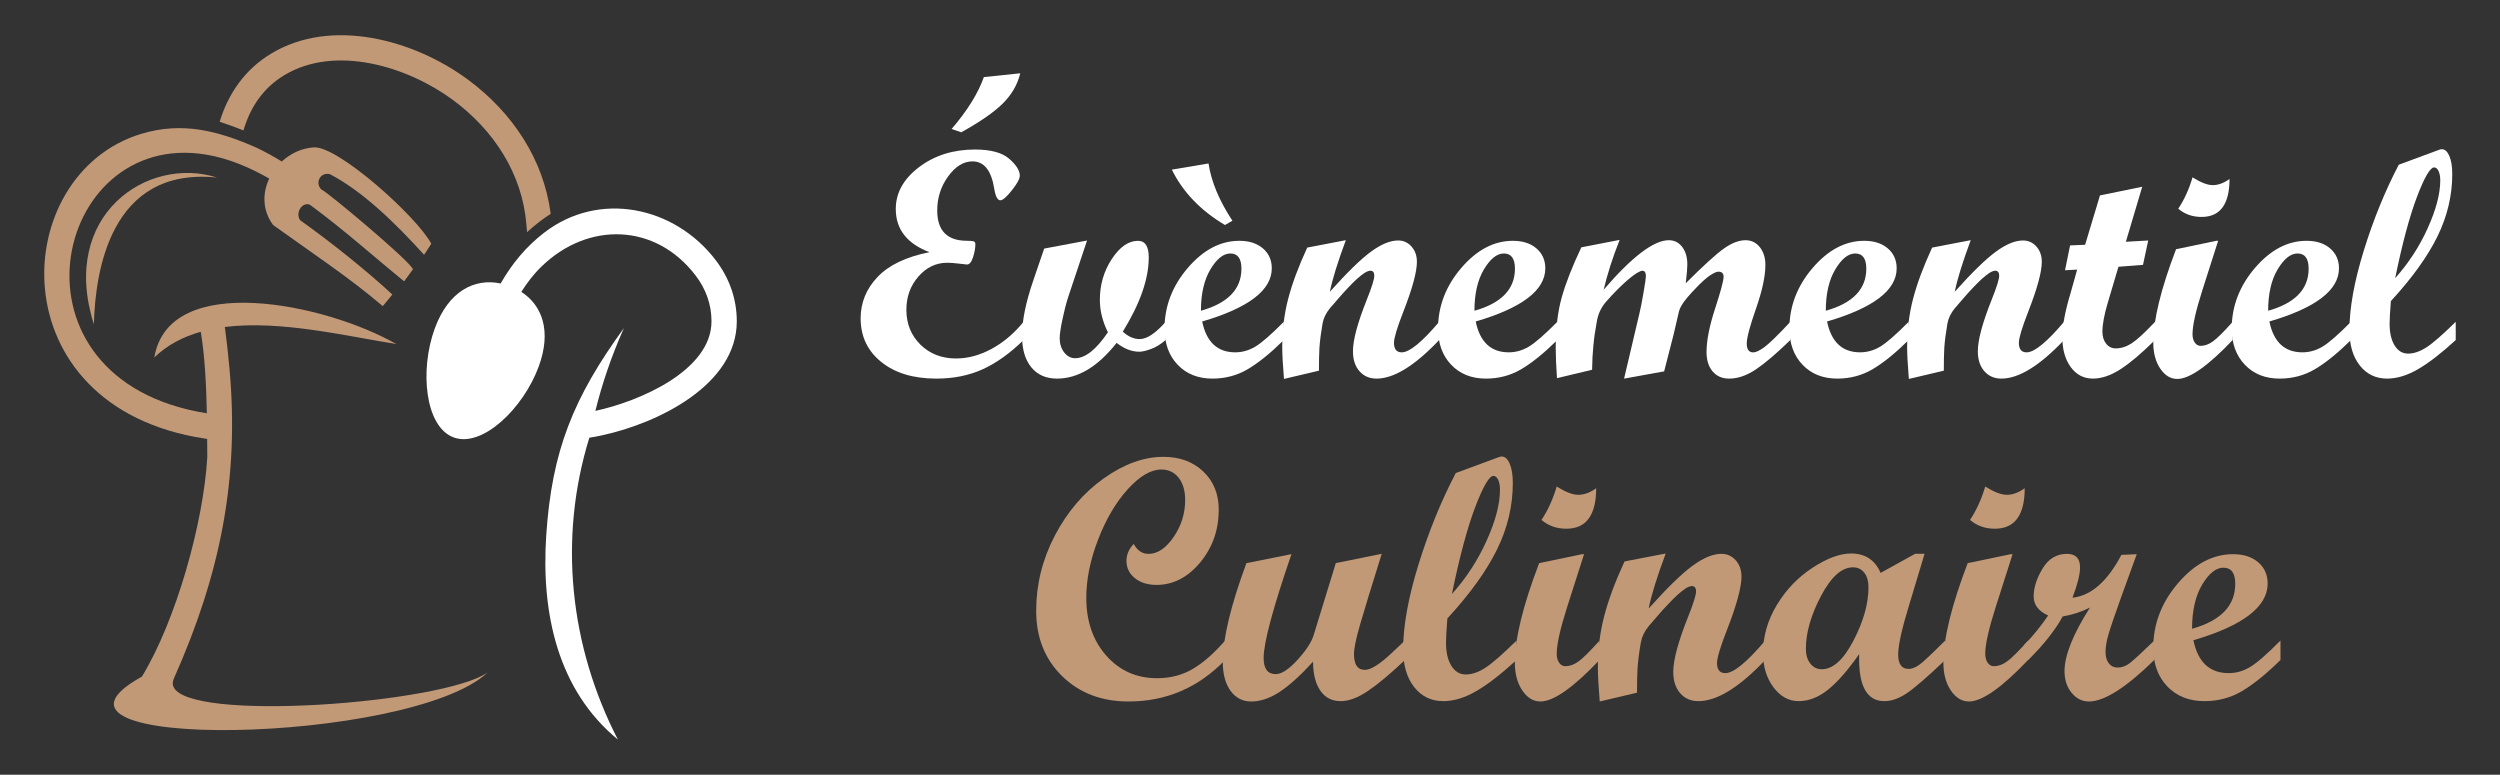
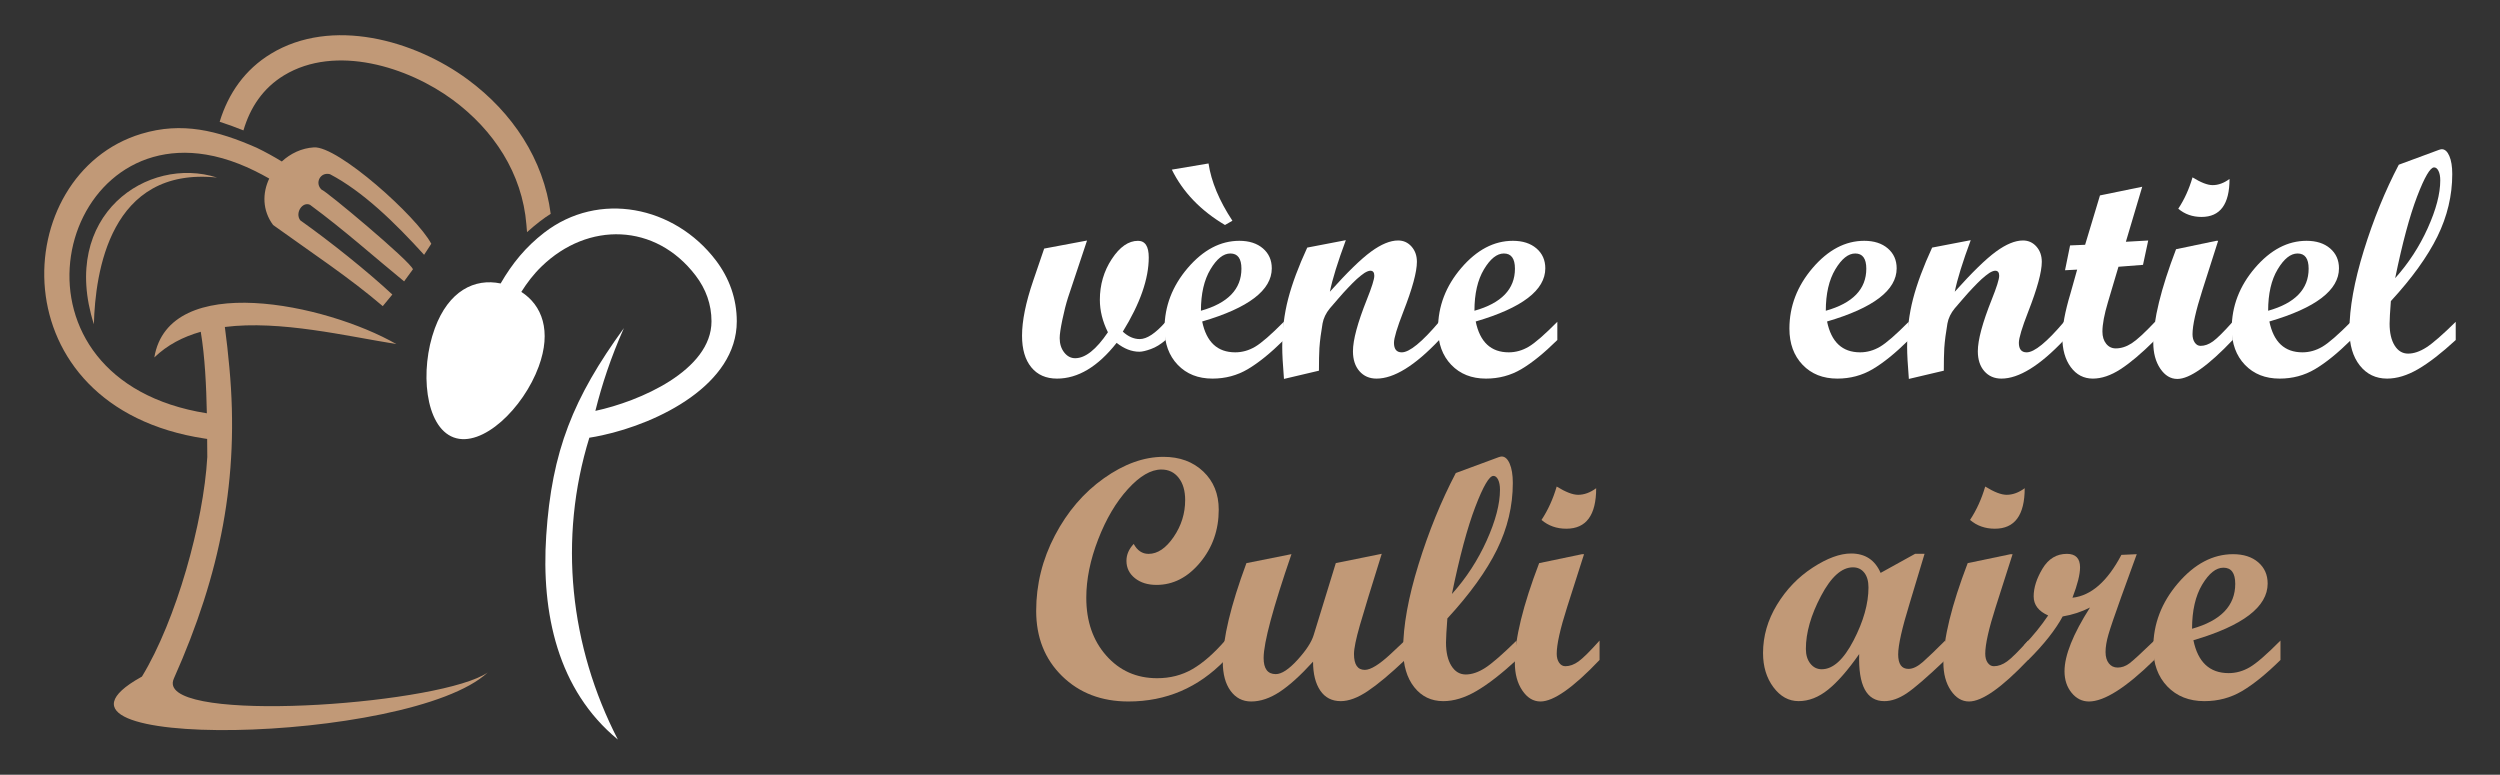
<svg xmlns="http://www.w3.org/2000/svg" version="1.1" id="Calque_1" x="0px" y="0px" width="177.475px" height="55px" viewBox="0 0 177.475 55" enable-background="new 0 0 177.475 55" xml:space="preserve">
  <rect x="0" y="0" width="177.475" height="55" fill="#333333" stroke="none" />
  <g>
    <g>
      <g>
-         <path fill="#FFFFFF" d="M72.676,24.126c-0.966,0.947-1.936,1.643-2.909,2.086c-0.973,0.443-2.073,0.665-3.301,0.665     c-1.625,0-2.926-0.393-3.903-1.179c-0.977-0.786-1.466-1.819-1.466-3.1c0-1.115,0.401-2.095,1.202-2.937     c0.801-0.843,2.029-1.429,3.684-1.758c-1.595-0.606-2.392-1.629-2.392-3.066c0-1.145,0.55-2.135,1.65-2.97     s2.426-1.253,3.976-1.253c1.115,0,1.924,0.22,2.426,0.657c0.502,0.438,0.753,0.837,0.753,1.196c0,0.225-0.188,0.572-0.563,1.045     c-0.374,0.471-0.647,0.707-0.819,0.707c-0.202,0-0.349-0.284-0.438-0.854c-0.209-1.272-0.722-1.909-1.538-1.909     c-0.637,0-1.213,0.355-1.729,1.067c-0.517,0.711-0.775,1.516-0.775,2.414c0,1.438,0.704,2.156,2.111,2.156     c0.232,0,0.39,0.013,0.473,0.039c0.082,0.026,0.123,0.092,0.123,0.197c0,0.284-0.057,0.597-0.168,0.938     c-0.113,0.341-0.255,0.511-0.428,0.511c-0.052,0-0.239-0.021-0.561-0.062c-0.322-0.041-0.604-0.063-0.843-0.063     c-0.794,0-1.475,0.326-2.044,0.978s-0.854,1.438-0.854,2.358c0,0.996,0.333,1.821,1,2.477c0.666,0.655,1.508,0.982,2.526,0.982     c0.839,0,1.677-0.226,2.516-0.677s1.603-1.098,2.291-1.94V24.126z M72.429,5.203c-0.202,0.815-0.619,1.534-1.252,2.156     c-0.633,0.621-1.611,1.299-2.938,2.032l-0.685-0.235c1.115-1.296,1.879-2.523,2.291-3.684L72.429,5.203z" />
        <path fill="#FFFFFF" d="M82.75,24.137c-0.345,0.3-0.692,0.514-1.045,0.641c-0.352,0.127-0.625,0.191-0.819,0.191     c-0.547,0-1.086-0.21-1.617-0.629c-1.333,1.691-2.744,2.537-4.233,2.537c-0.779,0-1.388-0.268-1.825-0.803     c-0.438-0.535-0.657-1.282-0.657-2.24c0-1.056,0.262-2.351,0.786-3.886l0.786-2.302l3.043-0.571l-1.351,4.052     c-0.141,0.441-0.275,0.966-0.401,1.572c-0.127,0.606-0.19,1.041-0.19,1.303c0,0.404,0.106,0.743,0.32,1.017     c0.213,0.273,0.474,0.41,0.78,0.41c0.719,0,1.494-0.614,2.324-1.842c-0.381-0.764-0.572-1.531-0.572-2.302     c0-1.071,0.282-2.037,0.848-2.898c0.565-0.86,1.186-1.291,1.859-1.291c0.509,0,0.764,0.393,0.764,1.18     c0,1.52-0.614,3.275-1.842,5.267c0.381,0.352,0.782,0.528,1.201,0.528c0.509,0,1.123-0.408,1.842-1.225V24.137z" />
        <path fill="#FFFFFF" d="M91.139,24.137c-0.951,0.937-1.805,1.627-2.561,2.072s-1.591,0.668-2.505,0.668     c-1.018,0-1.84-0.325-2.465-0.977s-0.938-1.509-0.938-2.572c0-1.587,0.551-3.022,1.65-4.307c1.102-1.284,2.321-1.926,3.662-1.926     c0.695,0,1.254,0.18,1.673,0.539s0.629,0.831,0.629,1.415c0,1.55-1.647,2.808-4.941,3.773c0.3,1.46,1.082,2.19,2.347,2.19     c0.494,0,0.967-0.134,1.416-0.399s1.126-0.855,2.032-1.769V24.137z M87.489,15.67l-0.528,0.303     c-1.729-1.025-2.987-2.336-3.773-3.931l2.605-0.438C85.986,12.892,86.552,14.247,87.489,15.67z M85.254,22.06     c1.917-0.539,2.875-1.535,2.875-2.987c0-0.719-0.262-1.078-0.786-1.078c-0.494,0-0.966,0.376-1.415,1.129     C85.479,19.875,85.254,20.854,85.254,22.06z" />
        <path fill="#FFFFFF" d="M102.167,24.137c-1.729,1.827-3.212,2.74-4.447,2.74c-0.502,0-0.906-0.176-1.213-0.527     s-0.461-0.823-0.461-1.415c0-0.801,0.33-2.025,0.988-3.673c0.353-0.883,0.528-1.444,0.528-1.684c0-0.24-0.094-0.359-0.28-0.359     c-0.105,0-0.244,0.052-0.416,0.156c-0.157,0.105-0.341,0.251-0.551,0.438c-0.187,0.172-0.396,0.382-0.629,0.629     c-0.201,0.21-0.419,0.449-0.65,0.719l-0.629,0.729c-0.277,0.338-0.449,0.693-0.518,1.067c-0.111,0.637-0.187,1.221-0.225,1.752     c-0.021,0.396-0.033,0.933-0.033,1.606L91.149,26.9c-0.082-1.012-0.123-1.764-0.123-2.258c0-1.205,0.141-2.348,0.421-3.426     c0.281-1.078,0.732-2.291,1.354-3.639l2.74-0.527c-0.576,1.55-0.954,2.771-1.134,3.661c1.227-1.37,2.201-2.319,2.922-2.847     c0.722-0.528,1.362-0.792,1.923-0.792c0.381,0,0.699,0.145,0.953,0.432c0.254,0.288,0.381,0.648,0.381,1.082     c0,0.718-0.322,1.9-0.966,3.548c-0.441,1.131-0.662,1.865-0.662,2.203c0,0.45,0.184,0.676,0.552,0.676     c0.548,0,1.434-0.723,2.657-2.168V24.137z" />
        <path fill="#FFFFFF" d="M110.556,24.137c-0.951,0.937-1.805,1.627-2.561,2.072s-1.591,0.668-2.505,0.668     c-1.018,0-1.84-0.325-2.465-0.977s-0.938-1.509-0.938-2.572c0-1.587,0.551-3.022,1.65-4.307c1.102-1.284,2.321-1.926,3.662-1.926     c0.695,0,1.254,0.18,1.673,0.539s0.629,0.831,0.629,1.415c0,1.55-1.647,2.808-4.941,3.773c0.3,1.46,1.082,2.19,2.347,2.19     c0.494,0,0.967-0.134,1.416-0.399s1.126-0.855,2.032-1.769V24.137z M104.671,22.06c1.917-0.539,2.875-1.535,2.875-2.987     c0-0.719-0.262-1.078-0.786-1.078c-0.494,0-0.966,0.376-1.415,1.129C104.896,19.875,104.671,20.854,104.671,22.06z" />
-         <path fill="#FFFFFF" d="M127.098,24.137c-0.936,0.914-1.736,1.599-2.402,2.056c-0.667,0.457-1.314,0.685-1.943,0.685     c-0.494,0-0.886-0.17-1.174-0.511s-0.432-0.799-0.432-1.376c0-0.809,0.201-1.834,0.605-3.076c0.404-1.243,0.607-2,0.607-2.27     c0-0.239-0.124-0.359-0.371-0.359c-0.075,0-0.165,0.026-0.27,0.079c-0.112,0.053-0.239,0.127-0.382,0.225     c-0.143,0.104-0.296,0.232-0.46,0.382c-0.165,0.149-0.337,0.322-0.517,0.517c-0.195,0.194-0.39,0.408-0.584,0.641     c-0.329,0.389-0.524,0.715-0.584,0.977l-0.373,1.606l-0.68,2.651l-2.845,0.515l1.09-4.627c0.082-0.336,0.18-0.83,0.291-1.482     c0.113-0.65,0.169-1.04,0.169-1.168c0-0.254-0.086-0.381-0.259-0.381c-0.052,0-0.127,0.025-0.225,0.078     c-0.111,0.053-0.239,0.131-0.381,0.236c-0.165,0.119-0.341,0.262-0.528,0.426c-0.202,0.18-0.419,0.386-0.651,0.618     c-0.247,0.247-0.502,0.521-0.764,0.819c-0.359,0.404-0.584,0.877-0.674,1.416c-0.12,0.644-0.202,1.22-0.247,1.729     c-0.053,0.51-0.082,1.078-0.09,1.707l-2.493,0.596c-0.06-0.861-0.09-1.58-0.09-2.156c0-1.37,0.143-2.563,0.427-3.577     s0.749-2.199,1.393-3.554l2.718-0.528c-0.486,1.221-0.865,2.399-1.135,3.538c2.015-2.344,3.557-3.516,4.627-3.516     c0.39,0,0.706,0.159,0.949,0.478s0.365,0.735,0.365,1.252c0,0.239-0.037,0.682-0.112,1.325c1.266-1.266,2.174-2.091,2.725-2.477     s1.058-0.578,1.522-0.578c0.411,0,0.749,0.165,1.011,0.494c0.262,0.33,0.394,0.749,0.394,1.258c0,0.802-0.221,1.831-0.661,3.09     c-0.441,1.258-0.661,2.089-0.661,2.492c0,0.419,0.153,0.629,0.459,0.629c0.194,0,0.466-0.13,0.813-0.388     c0.348-0.259,0.954-0.852,1.821-1.78V24.137z" />
        <path fill="#FFFFFF" d="M135.499,24.137c-0.951,0.937-1.805,1.627-2.561,2.072s-1.591,0.668-2.505,0.668     c-1.018,0-1.84-0.325-2.465-0.977s-0.938-1.509-0.938-2.572c0-1.587,0.551-3.022,1.65-4.307c1.102-1.284,2.321-1.926,3.662-1.926     c0.695,0,1.254,0.18,1.673,0.539s0.629,0.831,0.629,1.415c0,1.55-1.647,2.808-4.941,3.773c0.3,1.46,1.082,2.19,2.347,2.19     c0.494,0,0.967-0.134,1.416-0.399s1.126-0.855,2.032-1.769V24.137z M129.614,22.06c1.917-0.539,2.875-1.535,2.875-2.987     c0-0.719-0.262-1.078-0.786-1.078c-0.494,0-0.966,0.376-1.415,1.129C129.839,19.875,129.614,20.854,129.614,22.06z" />
        <path fill="#FFFFFF" d="M146.527,24.137c-1.729,1.827-3.212,2.74-4.447,2.74c-0.502,0-0.906-0.176-1.213-0.527     s-0.461-0.823-0.461-1.415c0-0.801,0.33-2.025,0.988-3.673c0.353-0.883,0.528-1.444,0.528-1.684c0-0.24-0.094-0.359-0.28-0.359     c-0.105,0-0.244,0.052-0.416,0.156c-0.157,0.105-0.341,0.251-0.551,0.438c-0.187,0.172-0.396,0.382-0.629,0.629     c-0.201,0.21-0.419,0.449-0.65,0.719l-0.629,0.729c-0.277,0.338-0.449,0.693-0.518,1.067c-0.111,0.637-0.187,1.221-0.225,1.752     c-0.021,0.396-0.033,0.933-0.033,1.606L135.51,26.9c-0.082-1.012-0.123-1.764-0.123-2.258c0-1.205,0.141-2.348,0.421-3.426     c0.281-1.078,0.732-2.291,1.354-3.639l2.74-0.527c-0.576,1.55-0.954,2.771-1.134,3.661c1.227-1.37,2.201-2.319,2.922-2.847     c0.722-0.528,1.362-0.792,1.923-0.792c0.381,0,0.699,0.145,0.953,0.432c0.254,0.288,0.381,0.648,0.381,1.082     c0,0.718-0.322,1.9-0.966,3.548c-0.441,1.131-0.662,1.865-0.662,2.203c0,0.45,0.184,0.676,0.552,0.676     c0.548,0,1.434-0.723,2.657-2.168V24.137z" />
        <path fill="#FFFFFF" d="M152.985,24.137c-0.943,0.937-1.76,1.627-2.448,2.072s-1.344,0.668-1.965,0.668     c-0.645,0-1.167-0.271-1.567-0.813s-0.601-1.256-0.601-2.14c0-0.778,0.192-1.807,0.576-3.084l0.477-1.7l-0.861,0.045l0.359-1.763     l1.067-0.045l1.055-3.504l3-0.616l-1.161,3.906l1.586-0.09l-0.37,1.729l-1.742,0.135l-0.748,2.517     c-0.261,0.874-0.391,1.57-0.391,2.087c0,0.353,0.089,0.639,0.265,0.86c0.176,0.221,0.403,0.331,0.681,0.331     c0.382,0,0.761-0.122,1.136-0.365s0.926-0.75,1.653-1.521V24.137z" />
        <path fill="#FFFFFF" d="M158.499,24.137c-1.752,1.842-3.063,2.764-3.931,2.764c-0.479,0-0.884-0.246-1.213-0.736     s-0.494-1.105-0.494-1.848c0-1.594,0.539-3.803,1.617-6.625l2.853-0.596h0.135l-1.123,3.516c-0.464,1.452-0.696,2.489-0.696,3.11     c0,0.247,0.055,0.447,0.163,0.601s0.245,0.23,0.409,0.23c0.293,0,0.586-0.106,0.882-0.32c0.296-0.213,0.762-0.676,1.398-1.387     V24.137z M158.274,12.705c0,1.797-0.663,2.695-1.987,2.695c-0.645,0-1.194-0.195-1.651-0.584c0.435-0.659,0.771-1.4,1.011-2.225     c0.592,0.367,1.066,0.551,1.426,0.551C157.477,13.143,157.878,12.996,158.274,12.705z" />
        <path fill="#FFFFFF" d="M166.899,24.137c-0.951,0.937-1.805,1.627-2.561,2.072s-1.591,0.668-2.505,0.668     c-1.018,0-1.84-0.325-2.465-0.977s-0.938-1.509-0.938-2.572c0-1.587,0.551-3.022,1.65-4.307c1.102-1.284,2.321-1.926,3.662-1.926     c0.695,0,1.254,0.18,1.673,0.539s0.629,0.831,0.629,1.415c0,1.55-1.647,2.808-4.941,3.773c0.3,1.46,1.082,2.19,2.347,2.19     c0.494,0,0.967-0.134,1.416-0.399s1.126-0.855,2.032-1.769V24.137z M161.015,22.06c1.917-0.539,2.875-1.535,2.875-2.987     c0-0.719-0.262-1.078-0.786-1.078c-0.494,0-0.966,0.376-1.415,1.129C161.239,19.875,161.015,20.854,161.015,22.06z" />
        <path fill="#FFFFFF" d="M174.334,24.137c-1.019,0.937-1.911,1.627-2.679,2.072s-1.499,0.668-2.195,0.668     c-0.801,0-1.447-0.311-1.938-0.932s-0.735-1.456-0.735-2.504c0-1.572,0.341-3.459,1.021-5.66c0.682-2.201,1.509-4.23,2.482-6.088     l2.853-1.055c0.09-0.03,0.157-0.045,0.202-0.045c0.217,0,0.395,0.158,0.533,0.477s0.208,0.747,0.208,1.286     c0,1.527-0.352,3.006-1.056,4.437c-0.704,1.43-1.805,2.957-3.302,4.582c-0.06,0.778-0.09,1.313-0.09,1.605     c0,0.651,0.12,1.168,0.359,1.55s0.558,0.573,0.954,0.573c0.404,0,0.835-0.146,1.292-0.438s1.153-0.898,2.089-1.819V24.137z      M170.033,19.746c0.95-1.057,1.722-2.242,2.313-3.554c0.592-1.313,0.888-2.44,0.888-3.386c0-0.277-0.041-0.5-0.124-0.669     c-0.082-0.169-0.187-0.253-0.314-0.253c-0.276,0-0.679,0.689-1.207,2.069C171.061,15.334,170.542,17.265,170.033,19.746z" />
      </g>
      <g>
        <path fill="#C19977" d="M86.962,46.863c-1.893,1.956-4.176,2.935-6.851,2.935c-1.917,0-3.487-0.602-4.713-1.803     c-1.227-1.202-1.839-2.745-1.839-4.629c0-1.877,0.443-3.661,1.329-5.354c0.887-1.692,2.047-3.046,3.479-4.06     c1.434-1.015,2.841-1.521,4.223-1.521c1.157,0,2.102,0.348,2.832,1.042s1.096,1.597,1.096,2.707c0,1.445-0.441,2.696-1.323,3.755     c-0.882,1.058-1.914,1.587-3.096,1.587c-0.623,0-1.134-0.16-1.533-0.479s-0.599-0.73-0.599-1.233c0-0.432,0.171-0.83,0.515-1.197     c0.256,0.471,0.606,0.706,1.054,0.706c0.639,0,1.231-0.399,1.779-1.197c0.547-0.799,0.82-1.673,0.82-2.623     c0-0.663-0.154-1.189-0.462-1.581c-0.307-0.392-0.716-0.587-1.228-0.587c-0.742,0-1.535,0.463-2.377,1.39     c-0.843,0.926-1.545,2.115-2.108,3.568c-0.563,1.454-0.844,2.835-0.844,4.145c0,1.669,0.473,3.038,1.419,4.108     c0.946,1.069,2.149,1.604,3.611,1.604c0.926,0,1.761-0.215,2.503-0.644c0.742-0.43,1.513-1.101,2.312-2.016V46.863z" />
        <path fill="#C19977" d="M99.741,46.852c-1.054,0.998-1.936,1.734-2.646,2.209c-0.711,0.476-1.35,0.713-1.916,0.713     c-0.631,0-1.116-0.251-1.456-0.755c-0.339-0.503-0.509-1.186-0.509-2.048c-0.878,0.967-1.665,1.679-2.359,2.138     s-1.373,0.689-2.036,0.689c-0.606,0-1.094-0.252-1.461-0.755s-0.551-1.186-0.551-2.048c0-1.661,0.559-4.001,1.677-7.019     l3.198-0.638c-1.315,3.827-1.974,6.284-1.977,7.369c0,0.767,0.287,1.149,0.862,1.149c0.415,0,0.93-0.338,1.545-1.013     c0.614-0.674,0.998-1.264,1.149-1.767l1.569-5.102l3.26-0.659c-0.752,2.403-1.269,4.092-1.549,5.065     c-0.28,0.975-0.42,1.657-0.42,2.049c0,0.751,0.255,1.126,0.767,1.126c0.416,0,1.031-0.379,1.846-1.138l1.007-0.946V46.852z" />
        <path fill="#C19977" d="M107.658,46.852c-1.086,0.998-2.038,1.734-2.856,2.209c-0.818,0.476-1.599,0.713-2.342,0.713     c-0.854,0-1.543-0.331-2.065-0.994c-0.523-0.662-0.785-1.553-0.785-2.671c0-1.677,0.363-3.688,1.09-6.036     s1.609-4.512,2.647-6.492l3.042-1.125c0.096-0.032,0.168-0.049,0.216-0.049c0.231,0,0.421,0.17,0.568,0.51     c0.147,0.339,0.222,0.796,0.222,1.371c0,1.629-0.375,3.206-1.126,4.731c-0.75,1.524-1.924,3.153-3.521,4.886     c-0.063,0.831-0.096,1.401-0.096,1.713c0,0.695,0.128,1.246,0.384,1.653c0.255,0.407,0.595,0.61,1.018,0.61     c0.432,0,0.891-0.155,1.378-0.467c0.486-0.312,1.229-0.958,2.228-1.94V46.852z M103.071,42.168     c1.014-1.127,1.836-2.391,2.467-3.79s0.946-2.603,0.946-3.61c0-0.296-0.044-0.533-0.132-0.714c-0.088-0.18-0.199-0.27-0.335-0.27     c-0.296,0-0.725,0.735-1.288,2.207C104.167,37.462,103.614,39.521,103.071,42.168z" />
        <path fill="#C19977" d="M113.551,46.852c-1.868,1.964-3.266,2.946-4.192,2.946c-0.511,0-0.941-0.262-1.293-0.785     c-0.352-0.522-0.527-1.18-0.527-1.97c0-1.701,0.575-4.057,1.725-7.066l3.042-0.635h0.145l-1.198,3.748     c-0.495,1.55-0.742,2.655-0.742,3.318c0,0.264,0.058,0.477,0.174,0.641c0.115,0.164,0.261,0.245,0.437,0.245     c0.312,0,0.625-0.113,0.94-0.341s0.813-0.721,1.491-1.479V46.852z M113.312,34.658c0,1.917-0.707,2.875-2.12,2.875     c-0.687,0-1.273-0.208-1.761-0.623c0.463-0.702,0.822-1.493,1.078-2.371c0.631,0.391,1.138,0.587,1.521,0.587     C112.461,35.126,112.888,34.97,113.312,34.658z" />
-         <path fill="#C19977" d="M125.313,46.852c-1.845,1.948-3.426,2.922-4.743,2.922c-0.535,0-0.967-0.188-1.294-0.563     c-0.327-0.376-0.491-0.879-0.491-1.51c0-0.854,0.352-2.159,1.055-3.916c0.375-0.942,0.563-1.541,0.563-1.797     c0-0.255-0.1-0.383-0.299-0.383c-0.112,0-0.26,0.056-0.443,0.167c-0.168,0.112-0.363,0.268-0.587,0.468     c-0.2,0.184-0.424,0.407-0.671,0.671c-0.216,0.224-0.447,0.479-0.694,0.766l-0.671,0.779c-0.296,0.359-0.479,0.738-0.551,1.138     c-0.12,0.679-0.2,1.302-0.24,1.868c-0.023,0.424-0.035,0.994-0.035,1.713l-2.647,0.623c-0.088-1.078-0.132-1.881-0.132-2.408     c0-1.285,0.149-2.503,0.449-3.652c0.3-1.15,0.78-2.443,1.443-3.881l2.923-0.563c-0.615,1.652-1.019,2.954-1.21,3.904     c1.309-1.461,2.348-2.474,3.116-3.036c0.77-0.563,1.453-0.845,2.051-0.845c0.406,0,0.745,0.153,1.017,0.461     c0.271,0.307,0.406,0.691,0.406,1.154c0,0.766-0.343,2.026-1.029,3.783c-0.472,1.206-0.707,1.988-0.707,2.349     c0,0.48,0.196,0.721,0.589,0.721c0.584,0,1.528-0.771,2.834-2.312V46.852z" />
        <path fill="#C19977" d="M138.092,46.852c-1.277,1.213-2.191,2.004-2.742,2.371s-1.078,0.551-1.581,0.551     c-1.262,0-1.856-1.114-1.785-3.342c-0.798,1.143-1.535,1.984-2.209,2.527c-0.675,0.543-1.372,0.814-2.091,0.814     c-0.702,0-1.299-0.329-1.79-0.988c-0.491-0.658-0.736-1.467-0.736-2.425c0-1.198,0.329-2.34,0.987-3.426     c0.659-1.086,1.504-1.964,2.533-2.635c1.03-0.671,1.94-1.006,2.731-1.006c0.998,0,1.696,0.459,2.096,1.377l2.448-1.354h0.672     l-1.057,3.51c-0.544,1.765-0.816,2.975-0.816,3.629c0,0.687,0.243,1.03,0.73,1.03c0.312,0,0.654-0.166,1.029-0.497     c0.375-0.332,0.902-0.837,1.58-1.516V46.852z M129.325,47.51c0.798,0,1.551-0.681,2.258-2.042c0.706-1.361,1.06-2.617,1.06-3.767     c0-0.447-0.1-0.797-0.3-1.048c-0.199-0.252-0.467-0.378-0.802-0.378c-0.799,0-1.556,0.679-2.27,2.036     c-0.715,1.357-1.072,2.607-1.072,3.749c0,0.432,0.105,0.78,0.317,1.048C128.728,47.376,128.997,47.51,129.325,47.51z" />
        <path fill="#C19977" d="M143.973,46.852c-1.868,1.964-3.266,2.946-4.192,2.946c-0.511,0-0.941-0.262-1.293-0.785     c-0.352-0.522-0.527-1.18-0.527-1.97c0-1.701,0.575-4.057,1.725-7.066l3.042-0.635h0.145l-1.198,3.748     c-0.495,1.55-0.742,2.655-0.742,3.318c0,0.264,0.058,0.477,0.174,0.641c0.115,0.164,0.261,0.245,0.437,0.245     c0.312,0,0.625-0.113,0.94-0.341s0.813-0.721,1.491-1.479V46.852z M143.733,34.658c0,1.917-0.707,2.875-2.12,2.875     c-0.687,0-1.273-0.208-1.761-0.623c0.463-0.702,0.822-1.493,1.078-2.371c0.631,0.391,1.138,0.587,1.521,0.587     C142.883,35.126,143.31,34.97,143.733,34.658z" />
        <path fill="#C19977" d="M152.932,46.852c-2.005,1.964-3.55,2.946-4.636,2.946c-0.487,0-0.898-0.206-1.233-0.617     s-0.503-0.92-0.503-1.527c0-1.126,0.603-2.635,1.809-4.527c-0.591,0.304-1.238,0.516-1.94,0.635     c-0.52,0.958-1.334,1.988-2.443,3.091h-0.275v-1.078c0.623-0.647,1.186-1.342,1.688-2.084c-0.687-0.304-1.029-0.755-1.029-1.354     c0-0.615,0.209-1.271,0.628-1.971c0.42-0.698,0.996-1.048,1.731-1.048c0.622,0,0.934,0.319,0.934,0.958     c0,0.503-0.18,1.222-0.539,2.156c1.326-0.144,2.483-1.158,3.474-3.042l1.09-0.048l-1.113,3.065     c-0.464,1.294-0.763,2.174-0.898,2.642c-0.136,0.467-0.204,0.88-0.204,1.239c0,0.336,0.078,0.604,0.233,0.803     c0.156,0.199,0.365,0.299,0.629,0.299c0.288,0,0.563-0.098,0.827-0.293c0.263-0.195,0.854-0.736,1.772-1.623V46.852z" />
        <path fill="#C19977" d="M161.891,46.852c-1.015,0.998-1.925,1.734-2.731,2.209c-0.807,0.476-1.696,0.713-2.671,0.713     c-1.086,0-1.962-0.348-2.629-1.042c-0.666-0.694-1-1.608-1-2.743c0-1.692,0.587-3.224,1.761-4.593s2.476-2.054,3.904-2.054     c0.743,0,1.338,0.191,1.785,0.574c0.447,0.384,0.671,0.887,0.671,1.51c0,1.652-1.757,2.994-5.271,4.024     c0.319,1.557,1.154,2.335,2.503,2.335c0.527,0,1.03-0.142,1.51-0.425c0.479-0.283,1.201-0.912,2.168-1.887V46.852z      M155.614,44.636c2.044-0.575,3.066-1.637,3.066-3.187c0-0.767-0.279-1.149-0.839-1.149c-0.526,0-1.029,0.401-1.509,1.203     C155.854,42.306,155.614,43.35,155.614,44.636z" />
      </g>
    </g>
    <g>
      <path fill-rule="evenodd" clip-rule="evenodd" fill="#FFFFFF" d="M44.29,23.292c-0.937,2.113-1.56,4.013-2.025,5.876    c3.117-0.667,8.244-2.864,8.244-6.357c0-1.201-0.398-2.298-1.125-3.249c-2.854-3.743-7.642-3.834-10.927-0.657    c-0.592,0.572-1.044,1.176-1.449,1.816c1.479,0.95,2.164,2.775,1.235,5.3c-1.091,2.969-3.999,5.78-6.035,5.032    s-2.431-4.774-1.341-7.742c0.981-2.669,2.83-3.575,4.673-3.188c0.83-1.438,1.792-2.601,3.087-3.603    c3.883-2.998,9.248-1.896,12.184,1.953c0.965,1.265,1.493,2.743,1.493,4.338c0,4.498-5.56,7.226-9.563,8.092    c-0.296,0.064-0.615,0.127-0.904,0.17c-2.219,7.184-1.386,14.806,2.025,21.428c-4.27-3.513-5.449-8.959-5.086-14.477    C39.173,32.006,40.692,28.251,44.29,23.292z" />
      <g>
        <path fill-rule="evenodd" clip-rule="evenodd" fill="#C19977" d="M15.409,12.605c-7.617-0.793-8.649,6.753-8.744,10.416     C4.196,15.256,10.488,11.029,15.409,12.605z" />
        <g>
          <path fill-rule="evenodd" clip-rule="evenodd" fill="#C19977" d="M15.593,8.646c0.616-2.018,1.795-3.712,3.644-4.833      c4.311-2.614,10.182-0.97,13.982,1.839c3.143,2.322,5.373,5.644,5.875,9.529c-0.484,0.297-1.086,0.764-1.681,1.299l-0.044-0.54      c-0.293-3.628-2.325-6.708-5.217-8.845C28.967,4.74,23.82,3.132,20.166,5.347c-1.494,0.907-2.406,2.279-2.884,3.911      C16.687,9.018,16.105,8.805,15.593,8.646z" />
          <path fill-rule="evenodd" clip-rule="evenodd" fill="#C19977" d="M10.075,48.032c2.429-3.985,4.379-10.953,4.641-15.59      c-0.004-0.379-0.006-0.808-0.01-1.271l0-0.012l-0.165-0.024C-0.238,28.895,0.563,12.356,10.035,9.5      c2.892-0.873,5.398-0.236,8.186,0.988c0.632,0.306,1.23,0.638,1.785,0.976c0.615-0.569,1.412-0.95,2.275-1.001      c1.698-0.122,7.316,4.91,8.336,6.842l-0.51,0.784c-2.079-2.292-4.346-4.497-6.685-5.724c-0.7-0.176-1.106,0.658-0.572,1.117      c0.144-0.058,6.296,5.072,6.464,5.635l-0.627,0.858c-2.133-1.742-4.221-3.624-6.682-5.437c-0.539-0.244-1.078,0.58-0.691,1.102      c2.111,1.495,4.766,3.617,6.538,5.269l-0.68,0.824c-2.403-2.052-4.966-3.731-7.786-5.761c-0.771-1.045-0.762-2.267-0.274-3.296      c-1.399-0.796-2.895-1.438-4.492-1.702C3.693,9.163-0.176,26.981,14.684,29.34c-0.037-1.888-0.135-4.017-0.432-5.787      c-1.245,0.35-2.37,0.929-3.297,1.822c1.03-6.169,12.166-3.816,17.181-0.95c-3.54-0.563-8.237-1.706-12.174-1.213      c0.123,0.904,0.232,1.9,0.324,2.906c0.72,7.819-0.626,14.604-3.933,22.027l-0.011,0.027c-0.089,0.196-0.101,0.377-0.044,0.541      c0.907,2.603,19.159,1.234,22.328-0.976c-5.516,5.13-34.135,5.657-24.622,0.335C10.027,48.06,10.051,48.046,10.075,48.032z" />
        </g>
      </g>
    </g>
  </g>
</svg>